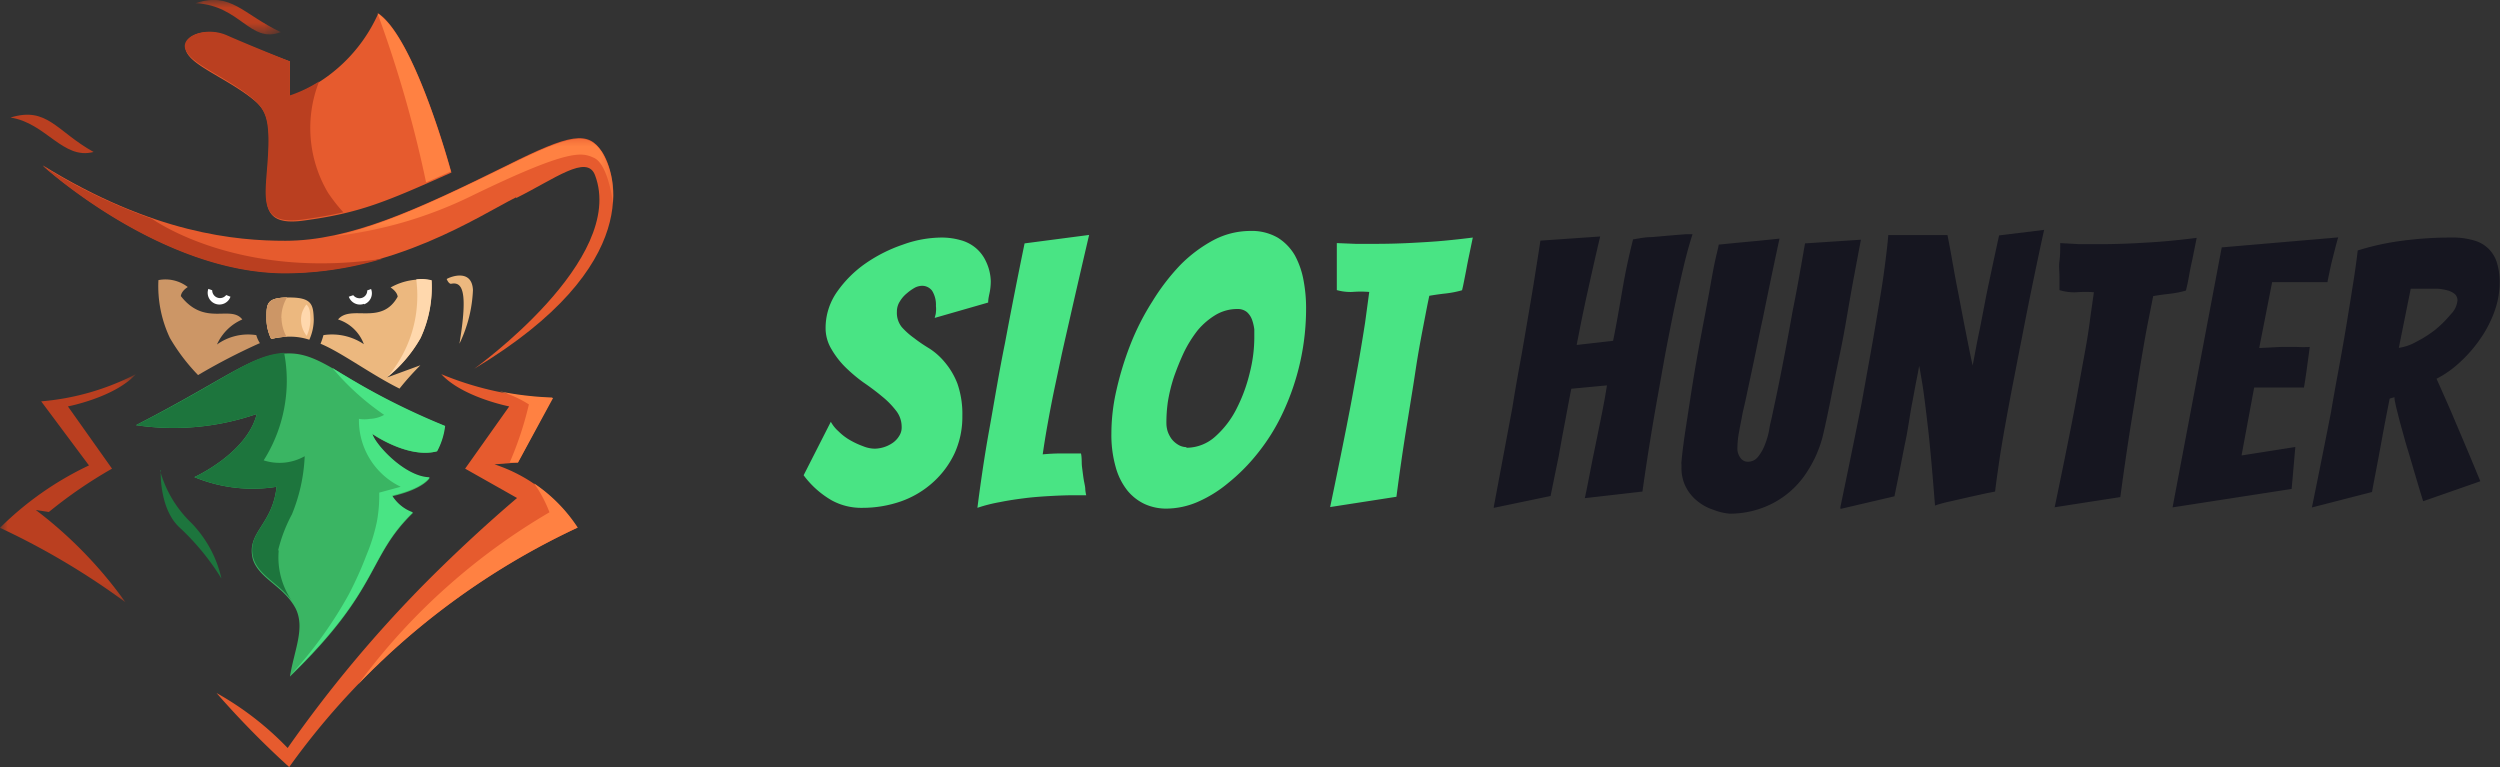
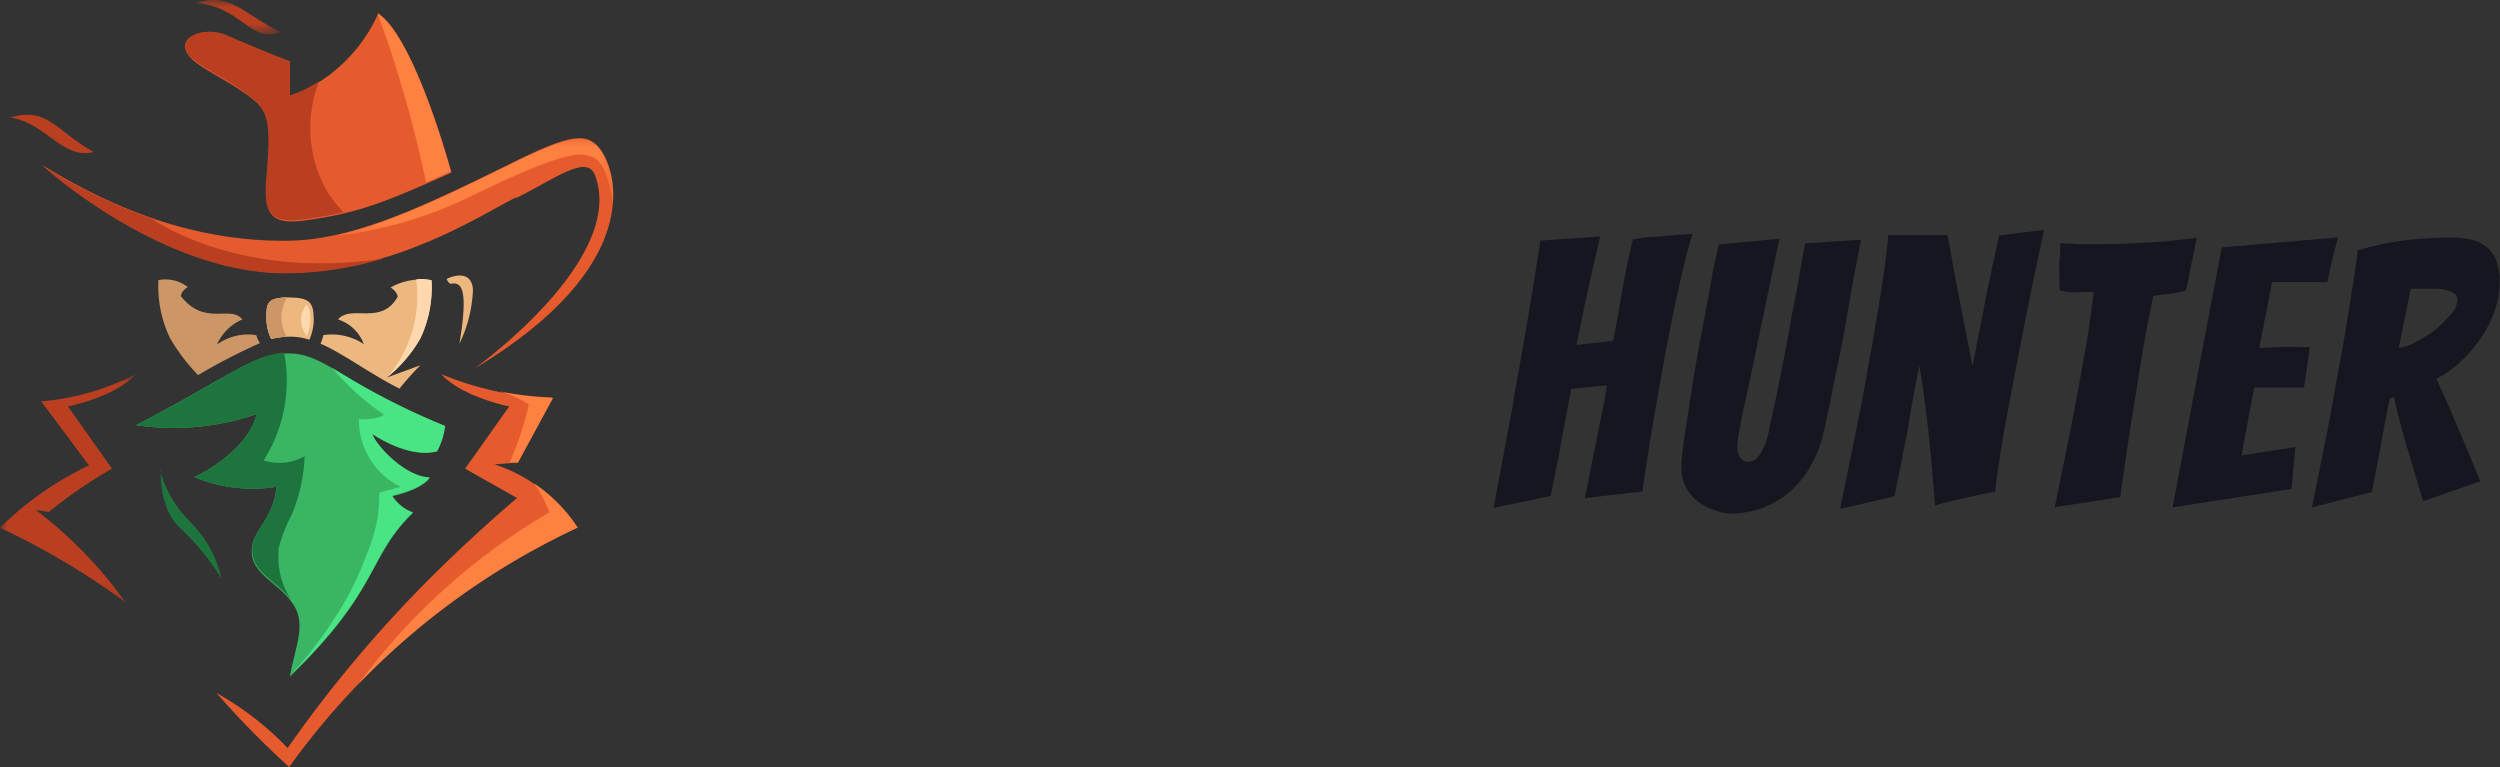
<svg xmlns="http://www.w3.org/2000/svg" id="Layer_1" data-name="Layer 1" viewBox="0 0 162.7 49.92">
  <rect x="0" y="0" width="162.7" height="49.92" fill="#333333" stroke="none" />
  <defs>
    <style>.cls-1{fill:#fff;}.cls-1,.cls-11,.cls-12,.cls-13,.cls-2,.cls-3,.cls-5,.cls-6,.cls-7,.cls-9{fill-rule:evenodd;}.cls-2{fill:#e65b2e;}.cls-3{fill:#ba3f20;}.cls-4{mask:url(#mask);}.cls-5{fill:#ecb87f;}.cls-6{fill:#3ab563;}.cls-7{fill:#1d753d;}.cls-8{mask:url(#mask-2);}.cls-9{fill:#ff8142;}.cls-10{mask:url(#mask-3);}.cls-11{fill:#cc9666;}.cls-12,.cls-14{fill:#49e484;}.cls-13{fill:#ffd8ad;}.cls-15{fill:#161620;}</style>
    <mask id="mask" x="12.72" y="0" width="5.55" height="2.24" maskUnits="userSpaceOnUse">
      <g transform="translate(0 0)">
        <g id="sidebar-b">
          <polygon id="sidebar-a" class="cls-1" points="12.72 0 18.27 0 18.27 2.24 12.72 2.24 12.72 0" />
        </g>
      </g>
    </mask>
    <mask id="mask-2" x="0" y="24.35" width="8.84" height="14.84" maskUnits="userSpaceOnUse">
      <g transform="translate(0 0)">
        <g id="sidebar-d">
          <polygon id="sidebar-c" class="cls-1" points="0 24.35 8.84 24.35 8.84 39.19 0 39.19 0 24.35" />
        </g>
      </g>
    </mask>
    <mask id="mask-3" x="21.59" y="9.04" width="18.32" height="6.35" maskUnits="userSpaceOnUse">
      <g transform="translate(0 0)">
        <g id="sidebar-f">
          <polygon id="sidebar-e" class="cls-1" points="21.59 9.04 39.91 9.04 39.91 15.38 21.59 15.38 21.59 9.04" />
        </g>
      </g>
    </mask>
  </defs>
  <path class="cls-2" d="M18.87,6.2V4s-2.71-1-4.06-1.63-3-.12-2.7.93c.3.9,2.27,1.64,4,2.89,1.13.84,1.52,1.28,1.37,4s-.74,4.57,2.25,4.17c3.67-.49,5.32-1.2,9.65-3.13,0,0-2.35-8.72-4.76-10.36a10.2,10.2,0,0,1-5.71,5.4" transform="translate(0 0)" />
  <path class="cls-2" d="M33.61,12.88c2.5-1.24,4.58-2.86,5.11-1.49C40.82,16.9,30.86,24,30.86,24c11.21-6.73,9.21-12.8,8.31-14.14s-2-1.19-6.17.9c-5.9,2.92-10.26,4.91-14.43,4.91-3.16,0-8.57-.45-15.79-4.91,0,0,7.67,7,15.79,7,7.05,0,12.63-3.72,15-4.91" transform="translate(0 0)" />
  <path class="cls-3" d="M.68,7.65c2.4-.74,3,.9,5.41,2.24C4.09,10.42,3,8,.68,7.65" transform="translate(0 0)" />
  <g class="cls-4">
    <path class="cls-3" d="M12.72.21c2.32-.77,3.06.7,5.55,1.88-2,.78-2.62-1.75-5.55-1.88" transform="translate(0 0)" />
  </g>
  <path class="cls-5" d="M20.42,20.79a3.22,3.22,0,0,1-.29,1.32,4,4,0,0,0-1.24-.2,5,5,0,0,0-1.23.15,3,3,0,0,1-.31-1.34c0-1,0-1.36,1.48-1.36s1.56.47,1.59,1.43" transform="translate(0 0)" />
  <path class="cls-5" d="M18.32,20.69a2.65,2.65,0,0,0,.33,1.23,4.63,4.63,0,0,0-1,.14,3,3,0,0,1-.31-1.34c0-.94,0-1.33,1.34-1.36a2.6,2.6,0,0,0-.37,1.33" transform="translate(0 0)" />
  <path class="cls-6" d="M18.81,23c2.38,0,3.87,2.23,10.12,4.72a4.51,4.51,0,0,1-.51,1.65c-1.87.5-4.19-1.12-4.19-1.12.11.62,2.08,2.83,3.73,2.86,0,0-.36.71-2.44,1.19a2.61,2.61,0,0,0,1.35,1.09c-3,2.92-2.09,4.93-8,10.64.28-1.73,1-3.16.37-4.43-.77-1.46-2.36-1.92-2.78-3.19C16,34.65,17.73,34.2,18,31.68a9.89,9.89,0,0,1-5.35-.63s3.43-1.55,4.06-4.11a16.56,16.56,0,0,1-7.86.73C15,24.5,16.42,23,18.81,23" transform="translate(0 0)" />
  <path class="cls-7" d="M10.41,30.6a7.5,7.5,0,0,0,2,3.39,7.54,7.54,0,0,1,2,3.66,15.87,15.87,0,0,0-2.68-3.28c-1.4-1.24-1.27-3.77-1.27-3.77" transform="translate(0 0)" />
  <path class="cls-2" d="M28.72,24.35a20.42,20.42,0,0,0,7.22,1.56L33.71,30.1l-1.53.12a10.19,10.19,0,0,1,5.38,4.13A48.1,48.1,0,0,0,18.82,49.92a58.45,58.45,0,0,1-4.73-4.82,19.85,19.85,0,0,1,4.63,3.58,82.88,82.88,0,0,1,9.06-10.84c2-2,4-3.84,5.87-5.43L30.27,30.5l2.87-4.05s-3.05-.6-4.42-2.1" transform="translate(0 0)" />
  <g class="cls-8">
    <path class="cls-3" d="M8.84,24.35a16.42,16.42,0,0,1-6.16,1.77l3.11,4.17A20.82,20.82,0,0,0,0,34.35a48.23,48.23,0,0,1,8.16,4.84,27.73,27.73,0,0,0-5.83-6l.85.13A29.79,29.79,0,0,1,7.29,30.5L4.42,26.45s3.06-.59,4.42-2.1" transform="translate(0 0)" />
  </g>
  <path class="cls-5" d="M29.07,18.16c.23-.15,1.64-.69,1.71.71a8.84,8.84,0,0,1-.88,3.5c.58-3.49.17-4.05-.55-3.9-.16,0-.28-.31-.28-.31" transform="translate(0 0)" />
  <path class="cls-9" d="M29.34,11.16l-1.61.71a78.79,78.79,0,0,0-3.16-11v0C27,2.44,29.34,11.16,29.34,11.16" transform="translate(0 0)" />
  <path class="cls-3" d="M22.37,13.81c-.81.19-1.66.34-2.68.48-3,.4-2.4-1.49-2.25-4.17s-.24-3.12-1.37-4c-1.69-1.25-3.66-2-4-2.89s1.35-1.53,2.7-.93S18.87,4,18.87,4V6.21a8.79,8.79,0,0,0,1.9-.91,8.26,8.26,0,0,0,.57,7.23,10.68,10.68,0,0,0,1,1.28" transform="translate(0 0)" />
  <g class="cls-10">
    <path class="cls-9" d="M38.65,10.27c-.79-.36-1.59-.61-7.9,2.45a27.48,27.48,0,0,1-9.16,2.67h0C24.9,14.71,28.5,13,33,10.8c4.21-2.09,5.27-2.23,6.17-.9a5.51,5.51,0,0,1,.72,3.31s-.29-2.52-1.24-2.94" transform="translate(0 0)" />
  </g>
  <path class="cls-3" d="M24.86,16.85a22.3,22.3,0,0,1-6.29.94c-8,0-15.55-6.78-15.79-7a36,36,0,0,0,7.1,3.44h0c.14.1,5.62,4,15,2.61" transform="translate(0 0)" />
  <path class="cls-11" d="M18.32,20.69a2.65,2.65,0,0,0,.33,1.23,4.63,4.63,0,0,0-1,.14,3,3,0,0,1-.31-1.34c0-.94,0-1.33,1.34-1.36a2.6,2.6,0,0,0-.37,1.33" transform="translate(0 0)" />
  <path class="cls-12" d="M24.23,28.2c.11.62,2.08,2.83,3.73,2.86,0,0-.36.71-2.44,1.19a2.61,2.61,0,0,0,1.35,1.09c-3,2.92-2.09,4.93-8,10.64a27,27,0,0,0,3.81-5.26,23.44,23.44,0,0,0,1.18-2.62,11.83,11.83,0,0,0,.67-2.16,9.36,9.36,0,0,0,.15-1.88l1.4-.38a4.8,4.8,0,0,1-2.72-4.42,2.19,2.19,0,0,0,.71,0A2.07,2.07,0,0,0,25,27a16.88,16.88,0,0,1-2.87-2.48l-.51-.58a47.53,47.53,0,0,0,7.35,3.78,4.6,4.6,0,0,1-.52,1.65c-1.87.5-4.19-1.12-4.19-1.12" transform="translate(0 0)" />
  <path class="cls-7" d="M18.14,35.82A5,5,0,0,0,19,39.11c-.82-1.13-2.13-1.62-2.5-2.75C16,34.65,17.73,34.2,18,31.68a9.89,9.89,0,0,1-5.35-.63s3.43-1.55,4.06-4.11a16.56,16.56,0,0,1-7.86.73c5.91-3,7.45-4.57,9.64-4.71h0a9.49,9.49,0,0,1,.1,3,9.67,9.67,0,0,1-1.43,4,3.33,3.33,0,0,0,2.67-.27A11.19,11.19,0,0,1,19,33.47a9.87,9.87,0,0,0-.9,2.35" transform="translate(0 0)" />
  <path class="cls-9" d="M37.56,34.35a48.18,48.18,0,0,0-8.15,4.84,47.39,47.39,0,0,0-4.24,3.51l-.26.25a3.07,3.07,0,0,0-.26.25l-.35.33-.33.33-.34.34-.31.33a40.73,40.73,0,0,1,5.85-6.41,41.55,41.55,0,0,1,6.59-4.78,8.43,8.43,0,0,0-1-1.88,10.17,10.17,0,0,1,2.75,2.74l.1.15m-1.62-8.44L33.71,30.1l-.54,0a22,22,0,0,0,1.25-3.78,7,7,0,0,0-1.93-.86,18.51,18.51,0,0,0,2,.31c.45.05.93.08,1.42.1" transform="translate(0 0)" />
  <path class="cls-11" d="M16.89,22.34a40,40,0,0,0-4,2.07A12.55,12.55,0,0,1,11.06,22a7.88,7.88,0,0,1-.75-3.77,2.38,2.38,0,0,1,1.91.45c-.45.29-.45.59-.45.59,1.56,2,3.24.55,4,1.52a3.2,3.2,0,0,0-1.65,1.63,3.47,3.47,0,0,1,2.56-.61,1.89,1.89,0,0,0,.24.53" transform="translate(0 0)" />
  <path class="cls-5" d="M25.21,24.56l2.15-.79A17.92,17.92,0,0,0,26,25.29c-1.82-.9-3.8-2.37-5.14-2.92a4.13,4.13,0,0,0,.19-.56,3.71,3.71,0,0,1,2.63.59A2.66,2.66,0,0,0,22,20.79c.84-1,2.82.43,3.88-1.48,0,0,0-.3-.46-.6a4,4,0,0,1,2.66-.46A7.84,7.84,0,0,1,27.37,22a9,9,0,0,1-2.16,2.55" transform="translate(0 0)" />
  <path class="cls-13" d="M27.37,22a8.88,8.88,0,0,1-2.16,2.54A8.12,8.12,0,0,0,27,20.86a8.31,8.31,0,0,0,.09-2.68,2.58,2.58,0,0,1,1,.06h0A7.84,7.84,0,0,1,27.37,22M20.2,20.76a2.55,2.55,0,0,1-.24,1.1,1.69,1.69,0,0,1-.31-1.49,1.88,1.88,0,0,1,.29-.55c.22.19.25.5.26.94" transform="translate(0 0)" />
-   <path class="cls-1" d="M15,19.31a.76.76,0,0,1-1.44-.51l.25.09h0a.51.51,0,0,0,.51.51.51.51,0,0,0,.4-.2Zm8.7.46a.77.77,0,0,1-1-.46l.29-.1a.51.51,0,0,0,.41.2.5.5,0,0,0,.5-.51h0l.25-.09a.76.76,0,0,1-.47,1" transform="translate(0 0)" />
-   <path class="cls-14" d="M56.1,33.05a7.6,7.6,0,0,0,2.56-.43,6.17,6.17,0,0,0,2.06-1.23,5.93,5.93,0,0,0,1.4-1.88,5.7,5.7,0,0,0,.51-2.44,6,6,0,0,0-.32-2.1,4.83,4.83,0,0,0-.81-1.38,4.37,4.37,0,0,0-1-.9c-.38-.23-.72-.46-1-.68a4.82,4.82,0,0,1-.81-.72,1.48,1.48,0,0,1-.32-1,1.21,1.21,0,0,1,.19-.67,2,2,0,0,1,.47-.54,3,3,0,0,1,.55-.38A1.11,1.11,0,0,1,60,18.6a.81.81,0,0,1,.66.32,1.73,1.73,0,0,1,.25,1,1.64,1.64,0,0,1,0,.38c0,.13-.05.26-.08.39h0l3.48-1c0-.26.07-.5.11-.72a3.88,3.88,0,0,0,.06-.67A3.17,3.17,0,0,0,64.16,17a2.51,2.51,0,0,0-.68-.88,2.57,2.57,0,0,0-1-.5,4.46,4.46,0,0,0-1.23-.16,7.49,7.49,0,0,0-2.49.46,9.81,9.81,0,0,0-2.44,1.23A7.47,7.47,0,0,0,54.47,19a4.08,4.08,0,0,0-.74,2.33,2.64,2.64,0,0,0,.38,1.39A5.6,5.6,0,0,0,55,23.88a10.27,10.27,0,0,0,1.18,1q.66.45,1.2.9a5.49,5.49,0,0,1,.93.94,1.69,1.69,0,0,1,.37,1.06,1,1,0,0,1-.16.59,1.49,1.49,0,0,1-.42.45,2.14,2.14,0,0,1-1.17.38,2.07,2.07,0,0,1-.76-.16,5.26,5.26,0,0,1-.84-.39,3.53,3.53,0,0,1-.75-.57,2.35,2.35,0,0,1-.51-.63h0l-1.77,3.48a6,6,0,0,0,1.84,1.64A4,4,0,0,0,56.1,33.05Zm7.51,0a9.86,9.86,0,0,1,1.45-.37c.54-.11,1.08-.19,1.64-.26s1.12-.11,1.67-.14,1.08-.05,1.57-.05h.75a2.5,2.5,0,0,1-.06-.38c0-.18-.06-.39-.1-.63s-.07-.51-.11-.81,0-.59-.07-.9l-1.21,0a12.79,12.79,0,0,0-1.28.06c.08-.56.18-1.2.31-1.92s.27-1.47.43-2.24l.5-2.36c.18-.81.36-1.59.53-2.34q.6-2.64,1.25-5.42h0l-4.2.55Q66,19.14,65.41,22.3c-.18.88-.35,1.8-.52,2.76s-.33,1.91-.5,2.85-.32,1.86-.45,2.74S63.7,32.33,63.61,33.05Zm12.3.05a5.21,5.21,0,0,0,2-.42,8.15,8.15,0,0,0,2-1.23,12.22,12.22,0,0,0,1.93-1.94,12.91,12.91,0,0,0,1.62-2.59A15.94,15.94,0,0,0,85,20a9.67,9.67,0,0,0-.17-1.78,5.41,5.41,0,0,0-.56-1.6,3.3,3.3,0,0,0-1.11-1.15,3.37,3.37,0,0,0-1.79-.44,5.14,5.14,0,0,0-2.4.6,9,9,0,0,0-2.16,1.62A14.09,14.09,0,0,0,75,19.61a16.18,16.18,0,0,0-1.42,2.78,20.41,20.41,0,0,0-.91,2.95,12.62,12.62,0,0,0-.34,2.84,7.64,7.64,0,0,0,.28,2.22,4.27,4.27,0,0,0,.75,1.51,3.21,3.21,0,0,0,1.13.89A3.37,3.37,0,0,0,75.91,33.1Zm1.3-4a1.06,1.06,0,0,1-.54-.16,1.51,1.51,0,0,1-.42-.37A1.9,1.9,0,0,1,76,28.1a1.81,1.81,0,0,1-.09-.55A9.41,9.41,0,0,1,76,26.18a10.54,10.54,0,0,1,.39-1.62,17.37,17.37,0,0,1,.66-1.63,8,8,0,0,1,.9-1.44,4.67,4.67,0,0,1,1.17-1,2.76,2.76,0,0,1,1.41-.38.94.94,0,0,1,.62.2,1.25,1.25,0,0,1,.33.49,3.06,3.06,0,0,1,.15.63c0,.22,0,.43,0,.62a9.4,9.4,0,0,1-.3,2.23,10.44,10.44,0,0,1-.85,2.31,6.07,6.07,0,0,1-1.39,1.82A2.8,2.8,0,0,1,77.21,29.14ZM86.56,33l4.32-.67q.33-2.54.72-4.92c.11-.67.22-1.37.34-2.11s.22-1.46.34-2.17.25-1.4.38-2.07.24-1.26.36-1.81c.35-.06.7-.11,1.06-.15a6.53,6.53,0,0,0,1.07-.21c.07-.27.13-.6.21-1s.14-.76.22-1.13h0l.27-1.3c-.63.08-1.26.15-1.91.21s-1.35.1-2.11.14-1.55.06-2.37.06l-1.24,0L87,15.82c0,.41,0,.8,0,1.17s0,.67,0,1,0,.63,0,.89A3.29,3.29,0,0,0,88,19a6.83,6.83,0,0,1,1.11,0l-.27,2c-.11.71-.23,1.44-.36,2.2s-.28,1.54-.42,2.32-.29,1.54-.43,2.26q-.51,2.57-1.06,5.2Z" transform="translate(0 0)" />
  <path class="cls-15" d="M97.22,33.05l3.69-.77h0l.53-2.59q.19-1.08.42-2.28c.15-.8.28-1.51.4-2.11h0l2.32-.22c-.09.59-.22,1.3-.39,2.14s-.33,1.63-.49,2.4-.35,1.84-.56,2.8h0l3.75-.43q.45-3.19,1-6.24l.48-2.69c.18-.94.36-1.87.55-2.79s.39-1.81.59-2.67.41-1.64.64-2.36l-.4,0-1,.08-1.25.11c-.45,0-.85.09-1.22.15-.29,1.14-.52,2.24-.7,3.3s-.37,2.17-.6,3.3h0l-2.37.27c.22-1.15.46-2.34.73-3.55s.53-2.39.8-3.51h0l-3.89.27c-.11.73-.24,1.54-.38,2.43s-.3,1.81-.46,2.75-.32,1.9-.5,2.87-.34,1.9-.48,2.79q-.6,3.2-1.22,6.51Zm15.35.38a6.08,6.08,0,0,0,1.87-.29,5.84,5.84,0,0,0,3.2-2.49,7.63,7.63,0,0,0,1-2.33c.18-.77.36-1.61.54-2.53s.37-1.86.57-2.81.36-1.87.51-2.75.29-1.66.42-2.35l.31-1.66.12-.62h0l-3.64.24c-.26,1.5-.52,3-.8,4.37-.11.61-.22,1.23-.34,1.87s-.24,1.27-.36,1.88-.24,1.21-.36,1.78l-.33,1.55a6.45,6.45,0,0,0-.15.73,5.09,5.09,0,0,1-.27.92,2.89,2.89,0,0,1-.44.78.83.83,0,0,1-.67.33.58.58,0,0,1-.48-.25,1,1,0,0,1-.2-.64,6.17,6.17,0,0,1,.11-1.07c.07-.39.14-.71.19-1s.13-.59.22-1,.19-.89.31-1.45.25-1.17.39-1.85.27-1.34.42-2c.32-1.57.68-3.32,1.1-5.26l-1.46.15-1.3.12-1.2.12c0,.12-.1.46-.22,1s-.24,1.24-.39,2.07-.33,1.76-.52,2.77-.37,2-.53,3-.31,2-.45,2.9-.25,1.72-.31,2.38a.63.63,0,0,0,0,.19h0v.19a2.68,2.68,0,0,0,.3,1.3,2.82,2.82,0,0,0,.76.91,3.17,3.17,0,0,0,1,.54A3.75,3.75,0,0,0,112.57,33.43Zm7.21-.31,3.51-.82c.24-1.16.46-2.28.67-3.36.1-.44.18-.91.26-1.4s.16-1,.24-1.4.16-.88.24-1.28.15-.75.2-1.05c.06.3.12.66.19,1.08s.13.86.19,1.34.12,1,.18,1.5.11,1,.16,1.53c.11,1.15.21,2.36.31,3.64a8.12,8.12,0,0,1,.95-.26h0l1.27-.29,1.13-.25.56-.11c.06-.51.15-1.15.26-1.91s.25-1.58.41-2.47.33-1.81.52-2.78.37-1.93.56-2.87q.63-3.29,1.44-7h0l-2.93.36c-.24,1.1-.47,2.18-.69,3.22-.1.46-.19.93-.28,1.4l-.27,1.4c-.1.47-.19.91-.27,1.34l-.21,1.11c-.15-.67-.31-1.49-.5-2.45s-.36-1.89-.54-2.8-.37-2.12-.6-3.24l-1,0-1,0h-1.32l-.53,0c-.06.72-.16,1.52-.28,2.41s-.28,1.82-.44,2.78-.33,1.95-.51,2.94-.36,2-.52,2.88c-.43,2.16-.89,4.4-1.37,6.7Zm13.89-.1,4.32-.67q.34-2.54.72-4.92c.11-.67.23-1.37.34-2.11s.23-1.46.35-2.17.24-1.4.37-2.07l.36-1.81c.35-.06.71-.11,1.07-.15a6.41,6.41,0,0,0,1.06-.21c.07-.27.14-.6.21-1s.15-.76.23-1.13h0l.26-1.3c-.62.08-1.26.15-1.91.21s-1.35.1-2.11.14-1.55.06-2.36.06l-1.25,0-1.25-.07c0,.41,0,.8-.05,1.17s0,.67,0,1,0,.63,0,.89a3.29,3.29,0,0,0,1.12.14,7,7,0,0,1,1.12,0c-.08.59-.18,1.24-.28,2s-.22,1.44-.36,2.2-.28,1.54-.42,2.32-.29,1.54-.43,2.26q-.51,2.57-1.06,5.2Zm7.72,0,7.75-1.2.24-2.73-3.5.55.82-4.42,1.36,0,1.1,0c.36,0,.62,0,.78,0,.08-.44.14-.88.2-1.32s.12-.87.18-1.32a8.09,8.09,0,0,1-.82,0l-1.08,0-1.39.07h0l.84-4.29h1.92l1,0,.68,0c.05-.26.11-.55.18-.88s.15-.64.23-.95.18-.73.29-1.08h0l-7.58.65Zm9.09,0,3.89-1c.14-.77.29-1.53.43-2.28s.24-1.31.37-2,.25-1.28.35-1.8h0l.31-.09c0,.17.06.4.12.68l.24.95c.1.35.2.72.31,1.12s.23.77.34,1.14c.26.89.54,1.85.86,2.88h0l3.72-1.3c-.33-.8-.66-1.6-1-2.4l-.92-2.17q-.5-1.14-.93-2.1a6.74,6.74,0,0,0,1.57-1.12,8.93,8.93,0,0,0,1.3-1.51,7.64,7.64,0,0,0,.9-1.75,5.63,5.63,0,0,0,.34-1.89,4.25,4.25,0,0,0-.15-1.17,2.13,2.13,0,0,0-1.45-1.54,4.83,4.83,0,0,0-1.55-.21,23.75,23.75,0,0,0-3.14.2,17,17,0,0,0-2.95.64q-.12,1.05-.33,2.34c-.13.85-.28,1.74-.43,2.66s-.32,1.85-.49,2.78-.34,1.84-.48,2.7q-.6,3.06-1.25,6.24Zm5.64-10.41.77-3.82h1l.74,0a3.25,3.25,0,0,1,.66.11,1.22,1.22,0,0,1,.47.24.54.54,0,0,1,.17.42,1.45,1.45,0,0,1-.43.89,7.42,7.42,0,0,1-1,1,7.64,7.64,0,0,1-1.26.8,3.26,3.26,0,0,1-1.12.39Z" transform="translate(0 0)" />
</svg>